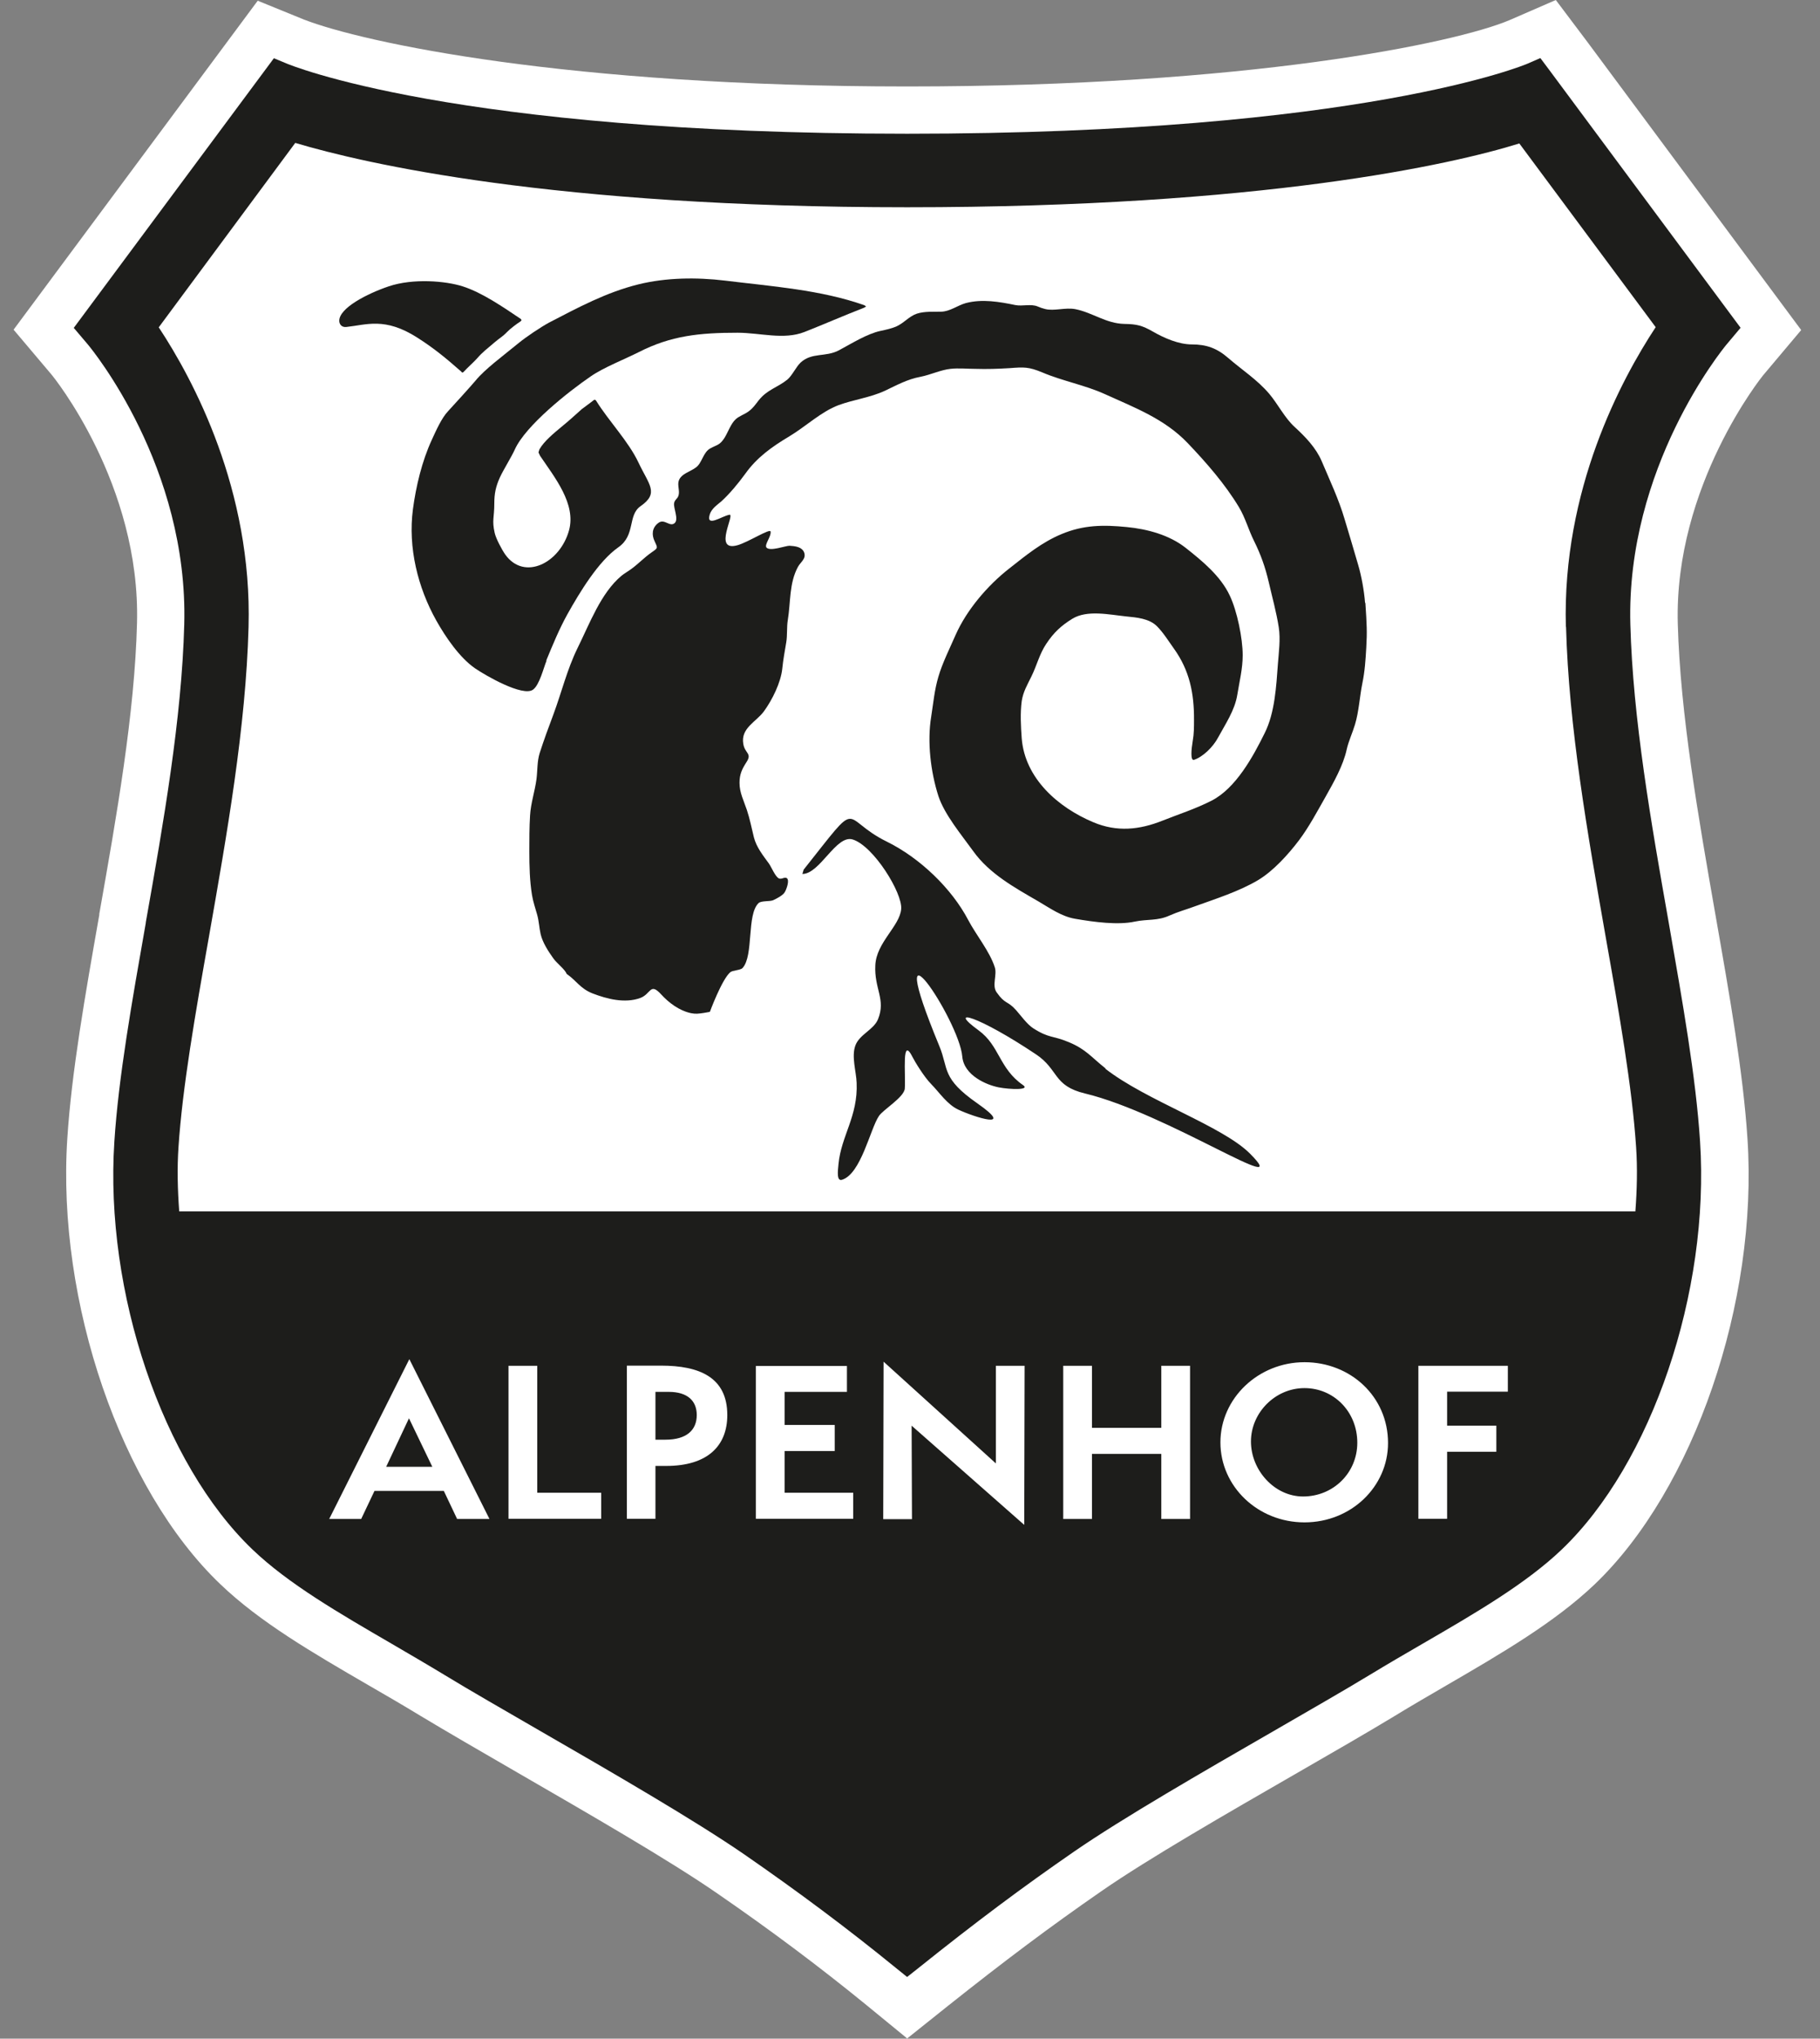
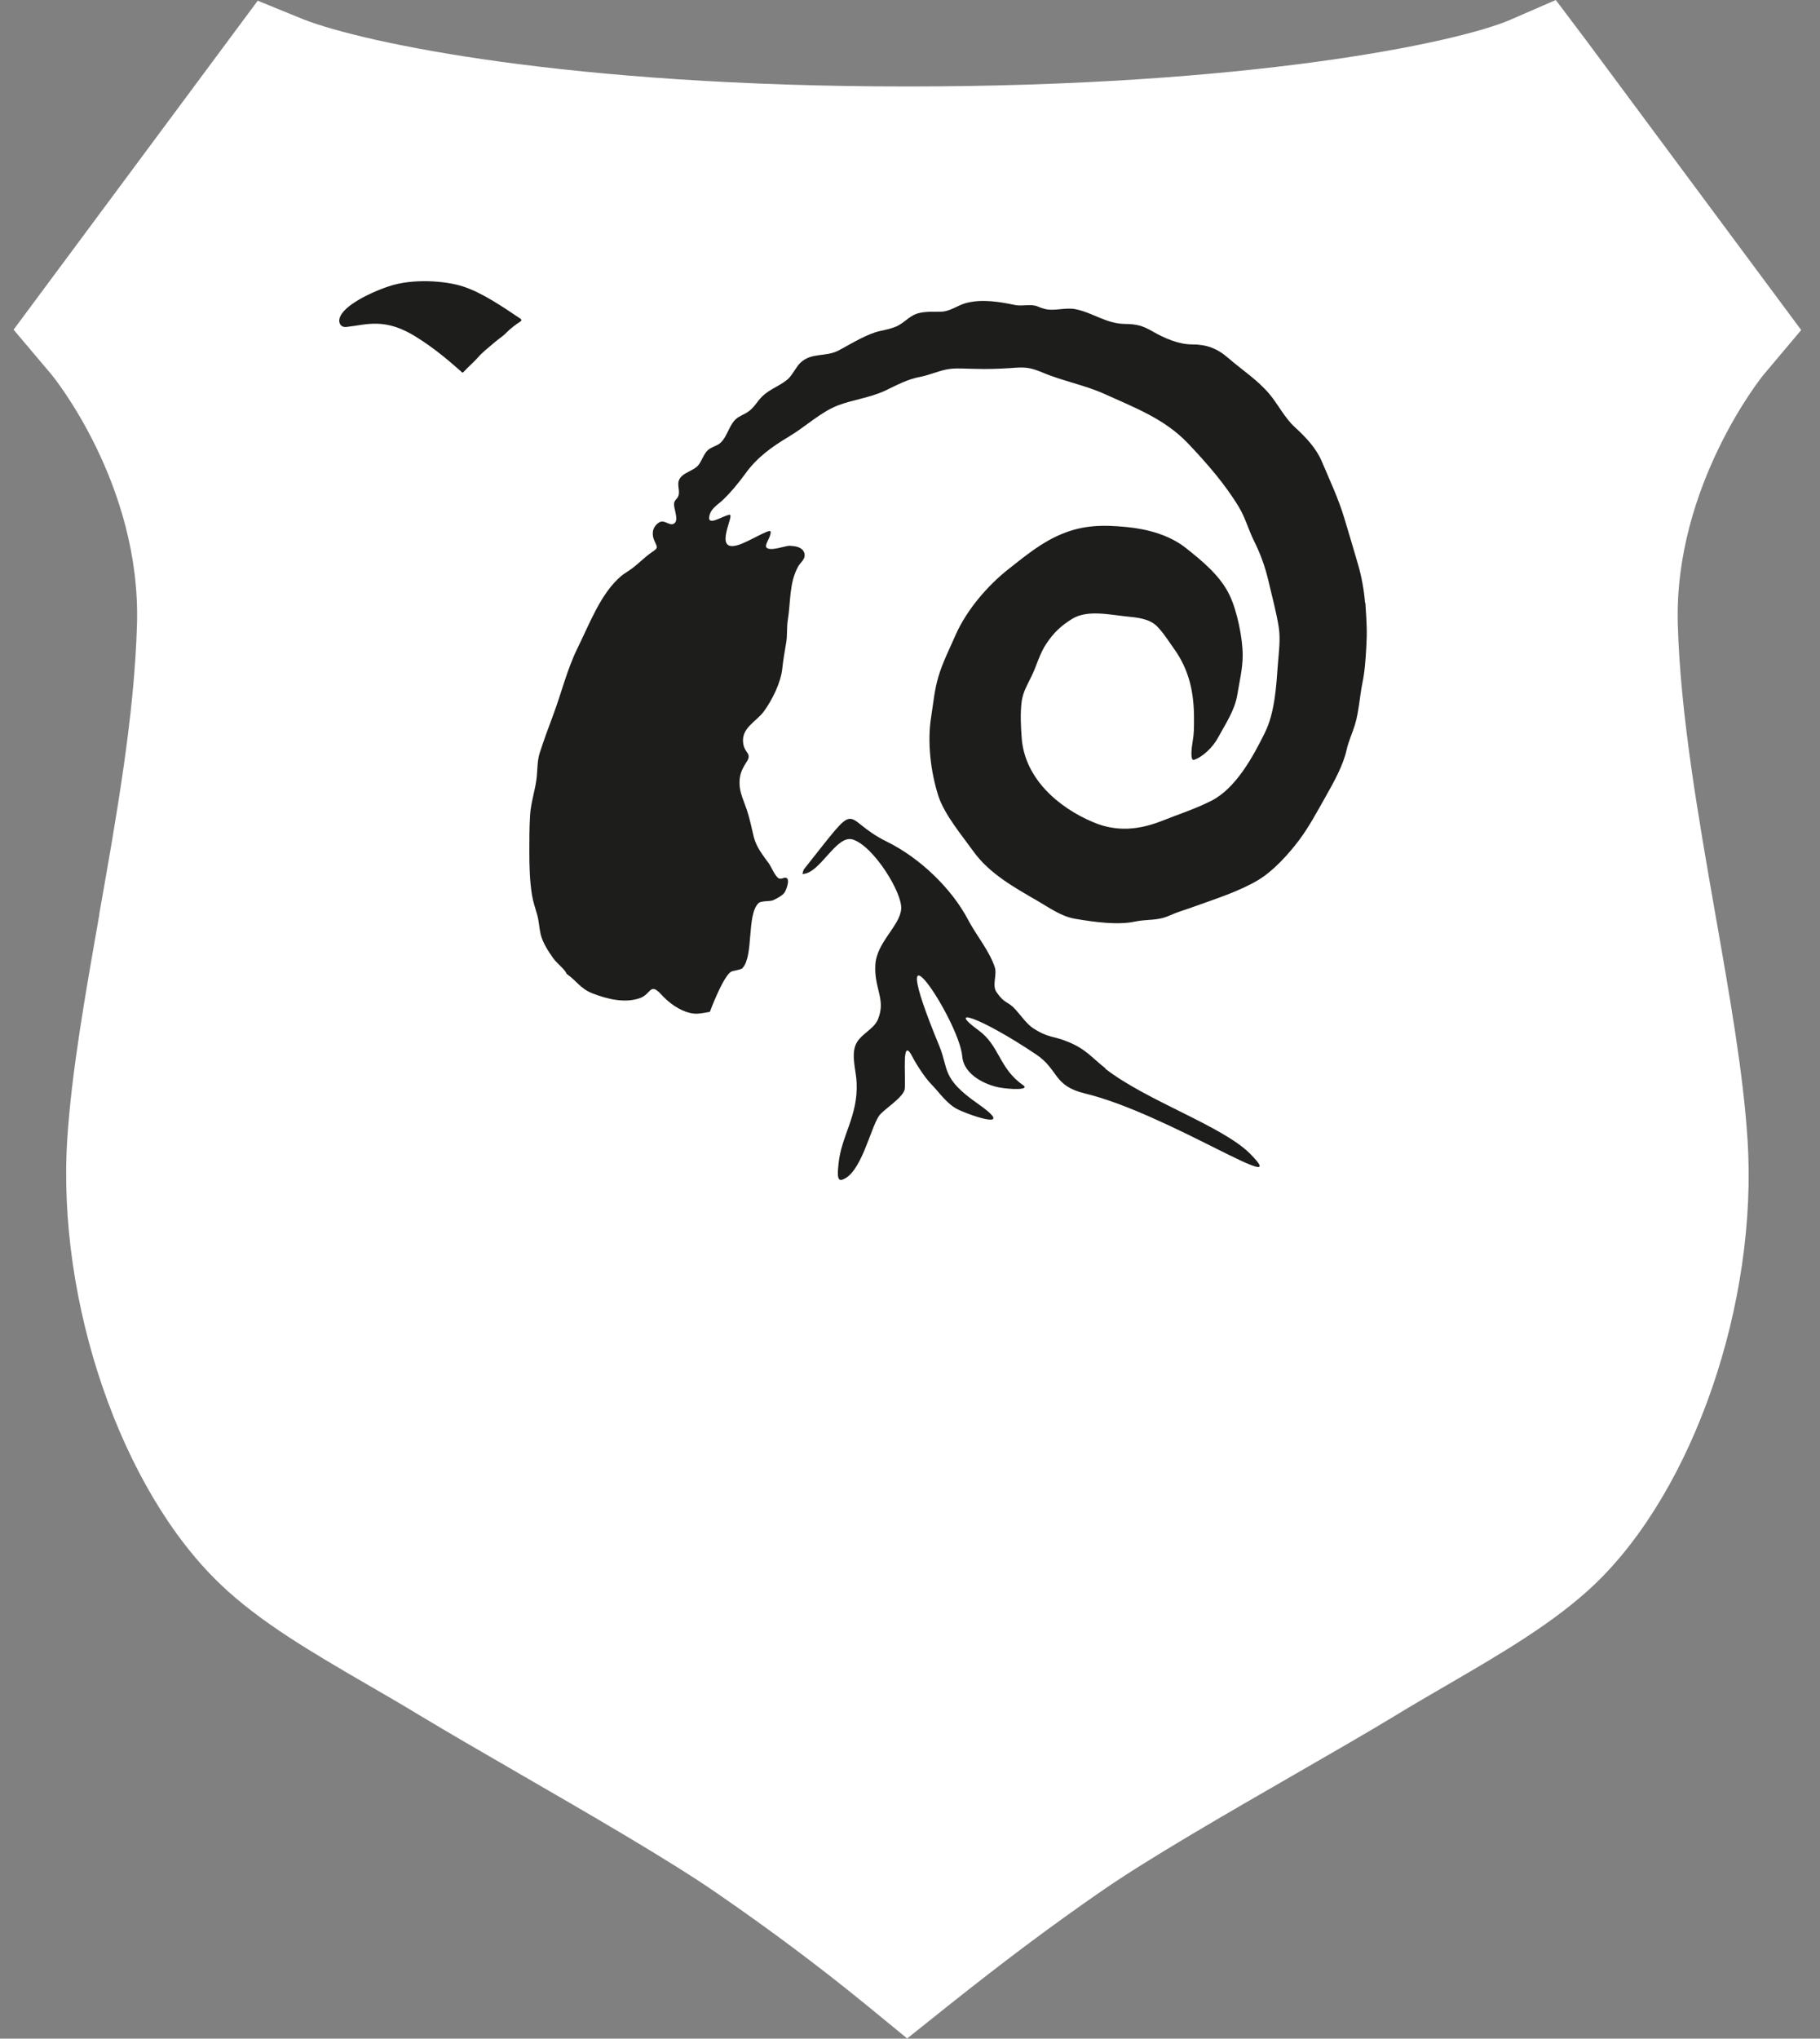
<svg xmlns="http://www.w3.org/2000/svg" width="134px" height="150px" viewBox="0 0 134 150" version="1.1">
  <rect x="0" y="0" width="134" height="150" fill="#808080" stroke="none" />
  <title>logos/alpenhof</title>
  <g id="logos/alpenhof" stroke="none" stroke-width="1" fill="none" fill-rule="evenodd">
    <g id="Alpenhof" transform="translate(1, 0)" fill-rule="nonzero">
      <path d="M65.761,149.96 L62.772,147.513 C59.333,144.709 55.749,142.025 51.808,139.313 C48.289,136.879 42.338,133.454 37.1,130.425 C34.402,128.864 31.862,127.396 29.931,126.232 C28.648,125.452 27.352,124.698 26.109,123.984 C22.009,121.603 18.133,119.355 15.21,116.551 C7.909,109.58 3.174,95.798 3.955,83.776 C4.272,78.869 5.264,73.261 6.309,67.322 L6.309,67.256 C7.592,60.008 8.915,52.509 9.087,45.869 C9.364,35.605 2.883,27.67 2.817,27.59 L0,24.257 L17.975,0.053 L21.387,1.442 C25.765,3.135 40.711,6.362 65.801,6.362 C90.891,6.362 106.102,3.174 110.109,1.495 L113.548,0 L115.889,3.108 L131.615,24.284 L128.798,27.63 C128.798,27.63 122.251,35.711 122.529,45.895 C122.714,52.562 124.037,60.074 125.306,67.335 C126.351,73.287 127.343,78.895 127.661,83.802 C128.454,95.812 123.719,109.594 116.405,116.577 C113.469,119.368 109.594,121.629 105.493,124.01 C104.25,124.738 102.954,125.478 101.684,126.259 C99.766,127.423 97.214,128.891 94.529,130.438 C89.384,133.401 83.538,136.76 80.086,139.154 C76.356,141.734 72.983,144.26 68.79,147.593 L65.775,150 L65.761,149.96 Z" id="Path" fill="#FFFFFF" />
-       <path d="M114.302,46.12 C114.5,53.487 115.889,61.357 117.225,68.962 C118.23,74.636 119.169,80.006 119.46,84.397 C119.566,85.945 119.526,87.532 119.407,89.132 L12.195,89.132 C12.076,87.532 12.036,85.945 12.142,84.397 C12.433,80.006 13.372,74.636 14.377,68.962 C15.713,61.357 17.102,53.501 17.3,46.133 C17.578,36.055 13.24,27.947 10.687,24.085 L20.739,10.515 C25.791,12.023 39.639,15.25 65.788,15.25 C91.936,15.25 105.903,12.102 110.863,10.555 L120.902,24.072 C118.349,27.947 114.011,36.042 114.289,46.12 M127.158,24.125 L113.085,5.172 L112.411,4.272 L111.472,4.682 C111.353,4.735 99.277,9.84 65.788,9.84 C32.299,9.84 20.223,4.722 20.091,4.669 L19.165,4.285 L4.431,24.125 L5.476,25.355 C5.78,25.725 12.882,34.349 12.565,45.962 C12.38,52.866 11.044,60.497 9.735,67.864 L9.735,67.904 C8.703,73.763 7.724,79.279 7.42,84.001 C6.693,95.071 10.978,107.702 17.604,114.024 C20.236,116.537 23.94,118.68 27.855,120.955 C29.124,121.696 30.421,122.45 31.73,123.243 C33.621,124.394 36.161,125.849 38.833,127.396 C44.136,130.451 50.141,133.93 53.778,136.43 C57.799,139.207 61.463,141.945 64.968,144.802 L65.788,145.463 L66.608,144.815 C70.854,141.416 74.292,138.85 78.088,136.231 C81.659,133.771 87.558,130.372 92.77,127.37 C95.441,125.822 97.968,124.381 99.859,123.23 C101.168,122.436 102.465,121.682 103.721,120.955 C107.649,118.68 111.353,116.524 113.985,114.011 C120.611,107.689 124.896,95.058 124.169,83.987 C123.865,79.265 122.886,73.75 121.868,67.917 C120.558,60.511 119.222,52.866 119.037,45.948 C118.72,34.402 125.809,25.725 126.113,25.355 L127.158,24.112 L127.158,24.125 Z" id="Shape" fill="#1D1D1B" />
      <path d="M32.973,27.379 L33.053,27.418 L33.132,27.365 C33.397,27.074 33.926,26.598 34.098,26.4 C34.587,25.844 34.785,25.738 35.407,25.196 C35.79,24.866 35.989,24.786 36.346,24.416 C36.518,24.231 37.007,23.847 37.325,23.649 L37.404,23.556 L37.338,23.464 C36.055,22.604 34.508,21.532 33.066,21.07 C31.823,20.673 29.429,20.461 27.617,21.07 C26.016,21.612 23.966,22.67 23.979,23.609 C23.979,23.821 24.125,24.098 24.495,24.059 C25.99,23.9 27.339,23.318 29.72,24.839 C30.989,25.646 31.889,26.4 32.987,27.365" id="Path" fill="#1D1D1B" />
-       <path d="M39.216,48.607 C39.692,47.456 40.168,46.292 40.777,45.194 C41.689,43.568 43.052,41.306 44.52,40.274 C45.816,39.375 45.194,37.92 46.16,37.245 C47.549,36.28 46.782,35.671 46.014,34.045 C45.274,32.471 43.832,31.003 42.88,29.468 L42.814,29.415 L42.748,29.415 C42.523,29.601 41.914,30.037 41.835,30.103 C41.028,30.817 41.134,30.751 40.301,31.439 C39.811,31.849 39.057,32.457 38.714,33.066 L38.647,33.291 L38.766,33.542 C39.851,35.142 41.425,37.087 40.896,39.018 C40.235,41.425 37.603,42.761 36.201,40.803 C35.949,40.446 35.513,39.626 35.42,39.203 C35.209,38.264 35.394,38.105 35.394,37.047 C35.394,36.32 35.5,35.804 35.804,35.129 C36.081,34.534 36.65,33.635 36.902,33.079 C37.695,31.307 40.896,28.781 42.509,27.683 C43.422,27.048 45.062,26.4 46.028,25.91 C48.408,24.694 50.511,24.482 53.302,24.482 C54.955,24.482 56.701,25.024 58.222,24.429 C59.704,23.847 61.079,23.239 62.614,22.644 L62.772,22.551 L62.64,22.458 C59.426,21.321 55.815,21.07 52.376,20.646 C50.287,20.395 48.038,20.421 46.001,20.924 C43.647,21.506 41.557,22.63 39.441,23.728 C38.846,24.045 37.722,24.799 37.192,25.236 C36.081,26.148 34.679,27.18 34.018,28 C33.674,28.41 32.352,29.865 31.995,30.249 C31.505,30.764 31.095,31.704 30.791,32.365 C30.063,33.939 29.627,35.79 29.402,37.47 C29.032,40.287 29.759,43.224 31.122,45.657 C31.796,46.861 32.841,48.395 33.978,49.176 C34.746,49.705 37.483,51.279 38.237,50.749 C38.727,50.406 39.031,49.096 39.243,48.607" id="Path" fill="#1D1D1B" />
      <path d="M99.502,44.335 C99.436,43.462 99.237,42.377 98.999,41.57 C98.669,40.433 98.325,39.282 97.994,38.184 C97.571,36.743 96.896,35.314 96.314,33.939 C95.891,32.947 95.111,32.14 94.317,31.413 C93.59,30.751 93.087,29.733 92.452,28.979 C91.579,27.947 90.429,27.207 89.437,26.347 C88.603,25.619 87.823,25.342 86.752,25.342 C85.786,25.342 84.715,24.879 83.868,24.389 C83.101,23.953 82.704,23.847 81.792,23.834 C80.429,23.807 79.451,23.001 78.181,22.749 C77.44,22.604 76.607,22.908 75.946,22.736 C75.694,22.67 75.628,22.644 75.403,22.551 C74.901,22.339 74.292,22.551 73.75,22.445 C72.599,22.207 71.316,21.982 70.113,22.3 C69.491,22.472 68.949,22.921 68.288,22.934 C67.732,22.948 67.071,22.895 66.502,23.08 C65.92,23.278 65.55,23.781 64.968,24.032 C64.611,24.178 64.254,24.257 63.817,24.35 C62.838,24.561 61.701,25.276 60.762,25.778 C59.783,26.294 58.778,25.91 57.945,26.678 C57.627,26.969 57.31,27.656 56.966,27.934 C56.225,28.529 55.485,28.661 54.85,29.468 C54.612,29.773 54.44,30.037 54.109,30.275 C53.805,30.5 53.421,30.606 53.157,30.857 C52.813,31.174 52.601,31.796 52.35,32.206 C51.993,32.762 51.821,32.709 51.305,32.987 C50.763,33.277 50.697,34.058 50.247,34.389 C49.837,34.706 49.149,34.851 48.977,35.367 C48.858,35.698 49.07,36.134 48.951,36.478 C48.871,36.716 48.673,36.769 48.633,37.021 C48.567,37.364 48.99,38.211 48.673,38.489 C48.303,38.806 47.919,38.118 47.456,38.489 C46.993,38.846 46.98,39.362 47.192,39.811 C47.43,40.327 47.456,40.314 46.993,40.631 C46.451,41.002 46.028,41.465 45.485,41.861 C45.313,41.994 44.93,42.218 44.758,42.364 C43.237,43.634 42.417,45.882 41.518,47.694 C40.737,49.295 40.354,50.935 39.732,52.601 C39.388,53.514 39.044,54.453 38.74,55.392 C38.542,56.014 38.581,56.662 38.502,57.31 C38.383,58.222 38.079,59.082 38.026,60.008 C37.973,60.881 37.973,61.754 37.973,62.64 C37.973,63.711 37.999,64.822 38.171,65.867 C38.251,66.357 38.423,66.846 38.555,67.322 C38.687,67.811 38.7,68.274 38.806,68.737 C38.952,69.359 39.375,70.007 39.745,70.523 C40.01,70.893 40.592,71.316 40.724,71.66 C41.451,72.163 41.716,72.732 42.615,73.089 C43.673,73.499 44.996,73.843 46.133,73.433 C46.94,73.142 46.848,72.256 47.681,73.168 C48.236,73.777 49.004,74.359 49.863,74.544 C50.247,74.623 50.419,74.583 50.816,74.53 C50.988,74.504 51.133,74.478 51.265,74.451 C51.265,74.451 52.138,72.084 52.76,71.541 C52.945,71.383 53.514,71.396 53.673,71.224 C54.506,70.311 53.963,67.296 54.85,66.449 C55.048,66.264 55.67,66.343 55.921,66.238 C56.159,66.132 56.648,65.88 56.781,65.642 C56.913,65.418 57.151,64.756 56.926,64.611 C56.767,64.505 56.556,64.717 56.357,64.637 C56.08,64.518 55.789,63.777 55.604,63.526 C55.18,62.944 54.691,62.336 54.506,61.608 C54.347,60.973 54.215,60.272 53.99,59.598 C53.765,58.923 53.448,58.328 53.448,57.601 C53.448,56.953 53.646,56.569 53.95,56.093 C54.4,55.418 53.844,55.458 53.725,54.731 C53.527,53.567 54.678,53.117 55.246,52.337 C55.855,51.503 56.49,50.22 56.596,49.202 C56.662,48.527 56.781,47.919 56.887,47.271 C56.979,46.742 56.913,46.133 57.006,45.604 C57.217,44.308 57.098,42.919 57.746,41.716 C57.945,41.346 58.368,41.121 58.209,40.658 C58.05,40.235 57.548,40.182 57.125,40.155 C56.834,40.155 55.696,40.592 55.432,40.287 C55.26,40.076 55.802,39.467 55.736,39.11 C55.696,38.859 54.096,39.891 53.302,40.116 C51.424,40.645 53.21,37.708 52.681,37.88 C52.138,37.986 50.974,38.819 51.252,37.867 C51.384,37.417 51.821,37.14 52.112,36.888 C52.733,36.32 53.355,35.566 53.858,34.878 C54.731,33.648 55.842,32.867 57.125,32.1 C58.315,31.386 59.466,30.288 60.735,29.812 C61.846,29.402 63.063,29.257 64.148,28.754 C65.047,28.331 65.788,27.908 66.78,27.722 C67.521,27.577 68.248,27.22 68.975,27.14 C69.571,27.074 70.219,27.14 70.814,27.14 C71.66,27.167 72.48,27.14 73.327,27.088 C74.385,27.008 74.729,26.982 75.747,27.405 C77.242,28.04 78.882,28.331 80.363,29.005 C82.546,29.997 84.741,30.817 86.447,32.603 C87.823,34.045 89.198,35.619 90.217,37.312 C90.693,38.105 90.918,38.978 91.328,39.798 C91.831,40.817 92.148,41.703 92.412,42.827 C92.664,43.925 92.981,45.062 93.153,46.173 C93.285,47.046 93.153,47.985 93.087,48.858 C92.968,50.485 92.862,52.442 92.122,53.924 C91.262,55.67 89.992,57.998 88.207,58.91 C87.016,59.519 85.799,59.902 84.569,60.391 C82.903,61.053 81.236,61.238 79.49,60.497 C76.911,59.413 74.464,57.283 74.226,54.334 C74.16,53.434 74.107,52.469 74.226,51.583 C74.332,50.895 74.636,50.392 74.94,49.771 C75.337,48.964 75.536,48.104 76.038,47.364 C76.581,46.544 77.136,46.028 77.956,45.525 C79.041,44.864 80.641,45.221 81.898,45.353 C82.678,45.433 83.604,45.499 84.186,46.081 C84.649,46.544 85.059,47.205 85.429,47.721 C86.58,49.321 86.924,51.014 86.91,52.972 C86.91,53.487 86.91,54.003 86.818,54.506 C86.712,55.141 86.633,55.987 86.91,55.908 C87.558,55.696 88.312,54.969 88.683,54.268 C89.212,53.289 89.913,52.271 90.098,51.12 C90.257,50.141 90.495,49.202 90.495,48.21 C90.495,46.967 90.085,44.956 89.542,43.819 C88.868,42.377 87.506,41.266 86.302,40.314 C85.098,39.362 83.471,38.925 81.964,38.78 C80.231,38.608 78.776,38.621 77.163,39.295 C75.694,39.904 74.53,40.869 73.3,41.835 C71.726,43.065 70.179,44.864 69.359,46.715 C68.949,47.655 68.38,48.792 68.089,49.797 C67.798,50.776 67.719,51.728 67.56,52.733 C67.256,54.585 67.521,56.794 68.089,58.566 C68.539,59.942 69.809,61.45 70.655,62.627 C71.846,64.293 73.71,65.312 75.443,66.317 C76.303,66.82 77.149,67.428 78.141,67.6 C79.583,67.851 81.329,68.076 82.546,67.811 C83.498,67.613 84.212,67.772 85.112,67.362 C85.773,67.071 86.249,66.952 86.937,66.7 C88.511,66.132 90.23,65.589 91.632,64.756 C92.756,64.082 93.854,62.865 94.635,61.833 C95.375,60.854 95.997,59.677 96.592,58.632 C97.187,57.574 97.901,56.318 98.153,55.141 C98.285,54.545 98.589,53.897 98.761,53.315 C99.052,52.363 99.105,51.265 99.303,50.287 C99.489,49.387 99.541,48.567 99.594,47.641 C99.661,46.491 99.634,45.975 99.528,44.374" id="Path" fill="#1D1D1B" />
      <path d="M80.403,78.617 C79.358,77.797 78.975,77.215 77.705,76.686 C76.488,76.171 76.276,76.422 75.086,75.668 C74.623,75.377 74.147,74.702 73.803,74.319 C73.168,73.605 73.009,73.922 72.375,73.009 C72.017,72.507 72.427,71.726 72.242,71.171 C71.872,70.007 70.88,68.817 70.285,67.692 C69.081,65.391 66.74,63.129 64.293,61.926 C60.762,60.193 62.534,58.5 58.169,63.989 L58.077,64.306 C59.373,64.306 60.563,61.397 61.78,61.767 C63.315,62.243 65.457,65.708 65.351,66.886 C65.246,68.142 63.526,69.346 63.447,71.012 C63.354,72.758 64.24,73.525 63.645,74.993 C63.328,75.774 62.283,76.104 61.979,76.924 C61.674,77.744 62.045,78.842 62.071,79.676 C62.177,82.136 60.934,83.564 60.735,85.654 C60.682,86.196 60.59,86.937 61,86.805 C62.389,86.368 63.063,83.101 63.698,82.136 C63.989,81.659 65.563,80.747 65.616,80.099 C65.695,79.027 65.365,76.131 66.198,77.797 C66.33,78.062 67.018,79.226 67.587,79.795 C68.169,80.39 68.737,81.263 69.557,81.646 C70.748,82.202 73.816,83.18 70.959,81.183 C68.301,79.332 68.856,78.657 68.169,76.991 C63.711,66.211 69.623,75.06 69.848,77.731 C69.967,79.133 71.647,79.834 72.533,80.006 C73.367,80.165 74.861,80.218 74.332,79.847 C72.547,78.617 72.613,76.951 71.052,75.813 C68.671,74.081 71.012,74.729 75.271,77.573 C76.964,78.697 76.514,79.887 78.882,80.456 C84.94,81.911 94.41,88.273 91.037,84.887 C89.013,82.85 83.392,80.985 80.377,78.631" id="Path" fill="#1D1D1B" />
-       <path d="M105.546,111.749 L105.546,106.816 L109.17,106.816 L109.17,104.898 L105.546,104.898 L105.546,102.398 L110.017,102.398 L110.017,100.494 L103.43,100.494 L103.43,111.749 L105.546,111.749 L105.546,111.749 Z M98.933,106.155 C98.933,108.363 97.174,110.109 94.939,110.109 C92.836,110.109 91.103,108.178 91.103,106.062 C91.103,103.946 92.889,102.134 95.045,102.134 C97.2,102.134 98.933,103.867 98.933,106.155 M101.195,106.168 C101.195,102.769 98.444,100.229 95.045,100.229 C91.645,100.229 88.855,102.888 88.855,106.128 C88.855,109.369 91.606,112.014 95.045,112.014 C98.483,112.014 101.195,109.382 101.195,106.181 M86.619,111.763 L86.619,100.494 L84.503,100.494 L84.503,105.057 L79.398,105.057 L79.398,100.494 L77.282,100.494 L77.282,111.763 L79.398,111.763 L79.398,106.975 L84.503,106.975 L84.503,111.763 L86.619,111.763 Z M74.411,112.186 L74.438,100.494 L72.322,100.494 L72.322,107.676 L64.055,100.19 L64.029,111.776 L66.145,111.776 L66.119,104.898 L74.411,112.199 L74.411,112.186 Z M61.82,111.749 L61.82,109.832 L56.767,109.832 L56.767,106.763 L60.458,106.763 L60.458,104.845 L56.767,104.845 L56.767,102.412 L61.357,102.412 L61.357,100.507 L54.651,100.507 L54.651,111.749 L61.82,111.749 Z M47.258,105.943 L47.258,102.412 L48.236,102.412 C49.652,102.412 50.3,103.099 50.3,104.118 C50.3,105.229 49.546,105.93 47.998,105.93 L47.258,105.93 L47.258,105.943 Z M47.258,111.763 L47.258,107.861 L48.051,107.861 C51.12,107.861 52.548,106.366 52.548,104.118 C52.548,101.34 50.498,100.481 47.668,100.481 L45.155,100.481 L45.155,111.749 L47.271,111.749 L47.258,111.763 Z M43.263,111.749 L43.263,109.832 L38.555,109.832 L38.555,100.494 L36.439,100.494 L36.439,111.749 L43.263,111.749 Z M30.831,107.927 L27.431,107.927 L29.111,104.356 L30.831,107.927 Z M35.037,111.763 L29.138,100.004 L23.239,111.763 L25.593,111.763 L26.572,109.699 L31.677,109.699 L32.656,111.763 L35.023,111.763 L35.037,111.763 Z" id="Shape" fill="#FFFFFF" />
+       <path d="M105.546,111.749 L105.546,106.816 L109.17,106.816 L109.17,104.898 L105.546,104.898 L105.546,102.398 L110.017,102.398 L110.017,100.494 L103.43,100.494 L103.43,111.749 L105.546,111.749 L105.546,111.749 Z M98.933,106.155 C98.933,108.363 97.174,110.109 94.939,110.109 C92.836,110.109 91.103,108.178 91.103,106.062 C91.103,103.946 92.889,102.134 95.045,102.134 C97.2,102.134 98.933,103.867 98.933,106.155 M101.195,106.168 C101.195,102.769 98.444,100.229 95.045,100.229 C91.645,100.229 88.855,102.888 88.855,106.128 C88.855,109.369 91.606,112.014 95.045,112.014 C98.483,112.014 101.195,109.382 101.195,106.181 M86.619,111.763 L86.619,100.494 L84.503,100.494 L84.503,105.057 L79.398,105.057 L79.398,100.494 L77.282,100.494 L77.282,111.763 L79.398,111.763 L79.398,106.975 L84.503,106.975 L84.503,111.763 L86.619,111.763 Z M74.411,112.186 L74.438,100.494 L72.322,107.676 L64.055,100.19 L64.029,111.776 L66.145,111.776 L66.119,104.898 L74.411,112.199 L74.411,112.186 Z M61.82,111.749 L61.82,109.832 L56.767,109.832 L56.767,106.763 L60.458,106.763 L60.458,104.845 L56.767,104.845 L56.767,102.412 L61.357,102.412 L61.357,100.507 L54.651,100.507 L54.651,111.749 L61.82,111.749 Z M47.258,105.943 L47.258,102.412 L48.236,102.412 C49.652,102.412 50.3,103.099 50.3,104.118 C50.3,105.229 49.546,105.93 47.998,105.93 L47.258,105.93 L47.258,105.943 Z M47.258,111.763 L47.258,107.861 L48.051,107.861 C51.12,107.861 52.548,106.366 52.548,104.118 C52.548,101.34 50.498,100.481 47.668,100.481 L45.155,100.481 L45.155,111.749 L47.271,111.749 L47.258,111.763 Z M43.263,111.749 L43.263,109.832 L38.555,109.832 L38.555,100.494 L36.439,100.494 L36.439,111.749 L43.263,111.749 Z M30.831,107.927 L27.431,107.927 L29.111,104.356 L30.831,107.927 Z M35.037,111.763 L29.138,100.004 L23.239,111.763 L25.593,111.763 L26.572,109.699 L31.677,109.699 L32.656,111.763 L35.023,111.763 L35.037,111.763 Z" id="Shape" fill="#FFFFFF" />
    </g>
  </g>
</svg>